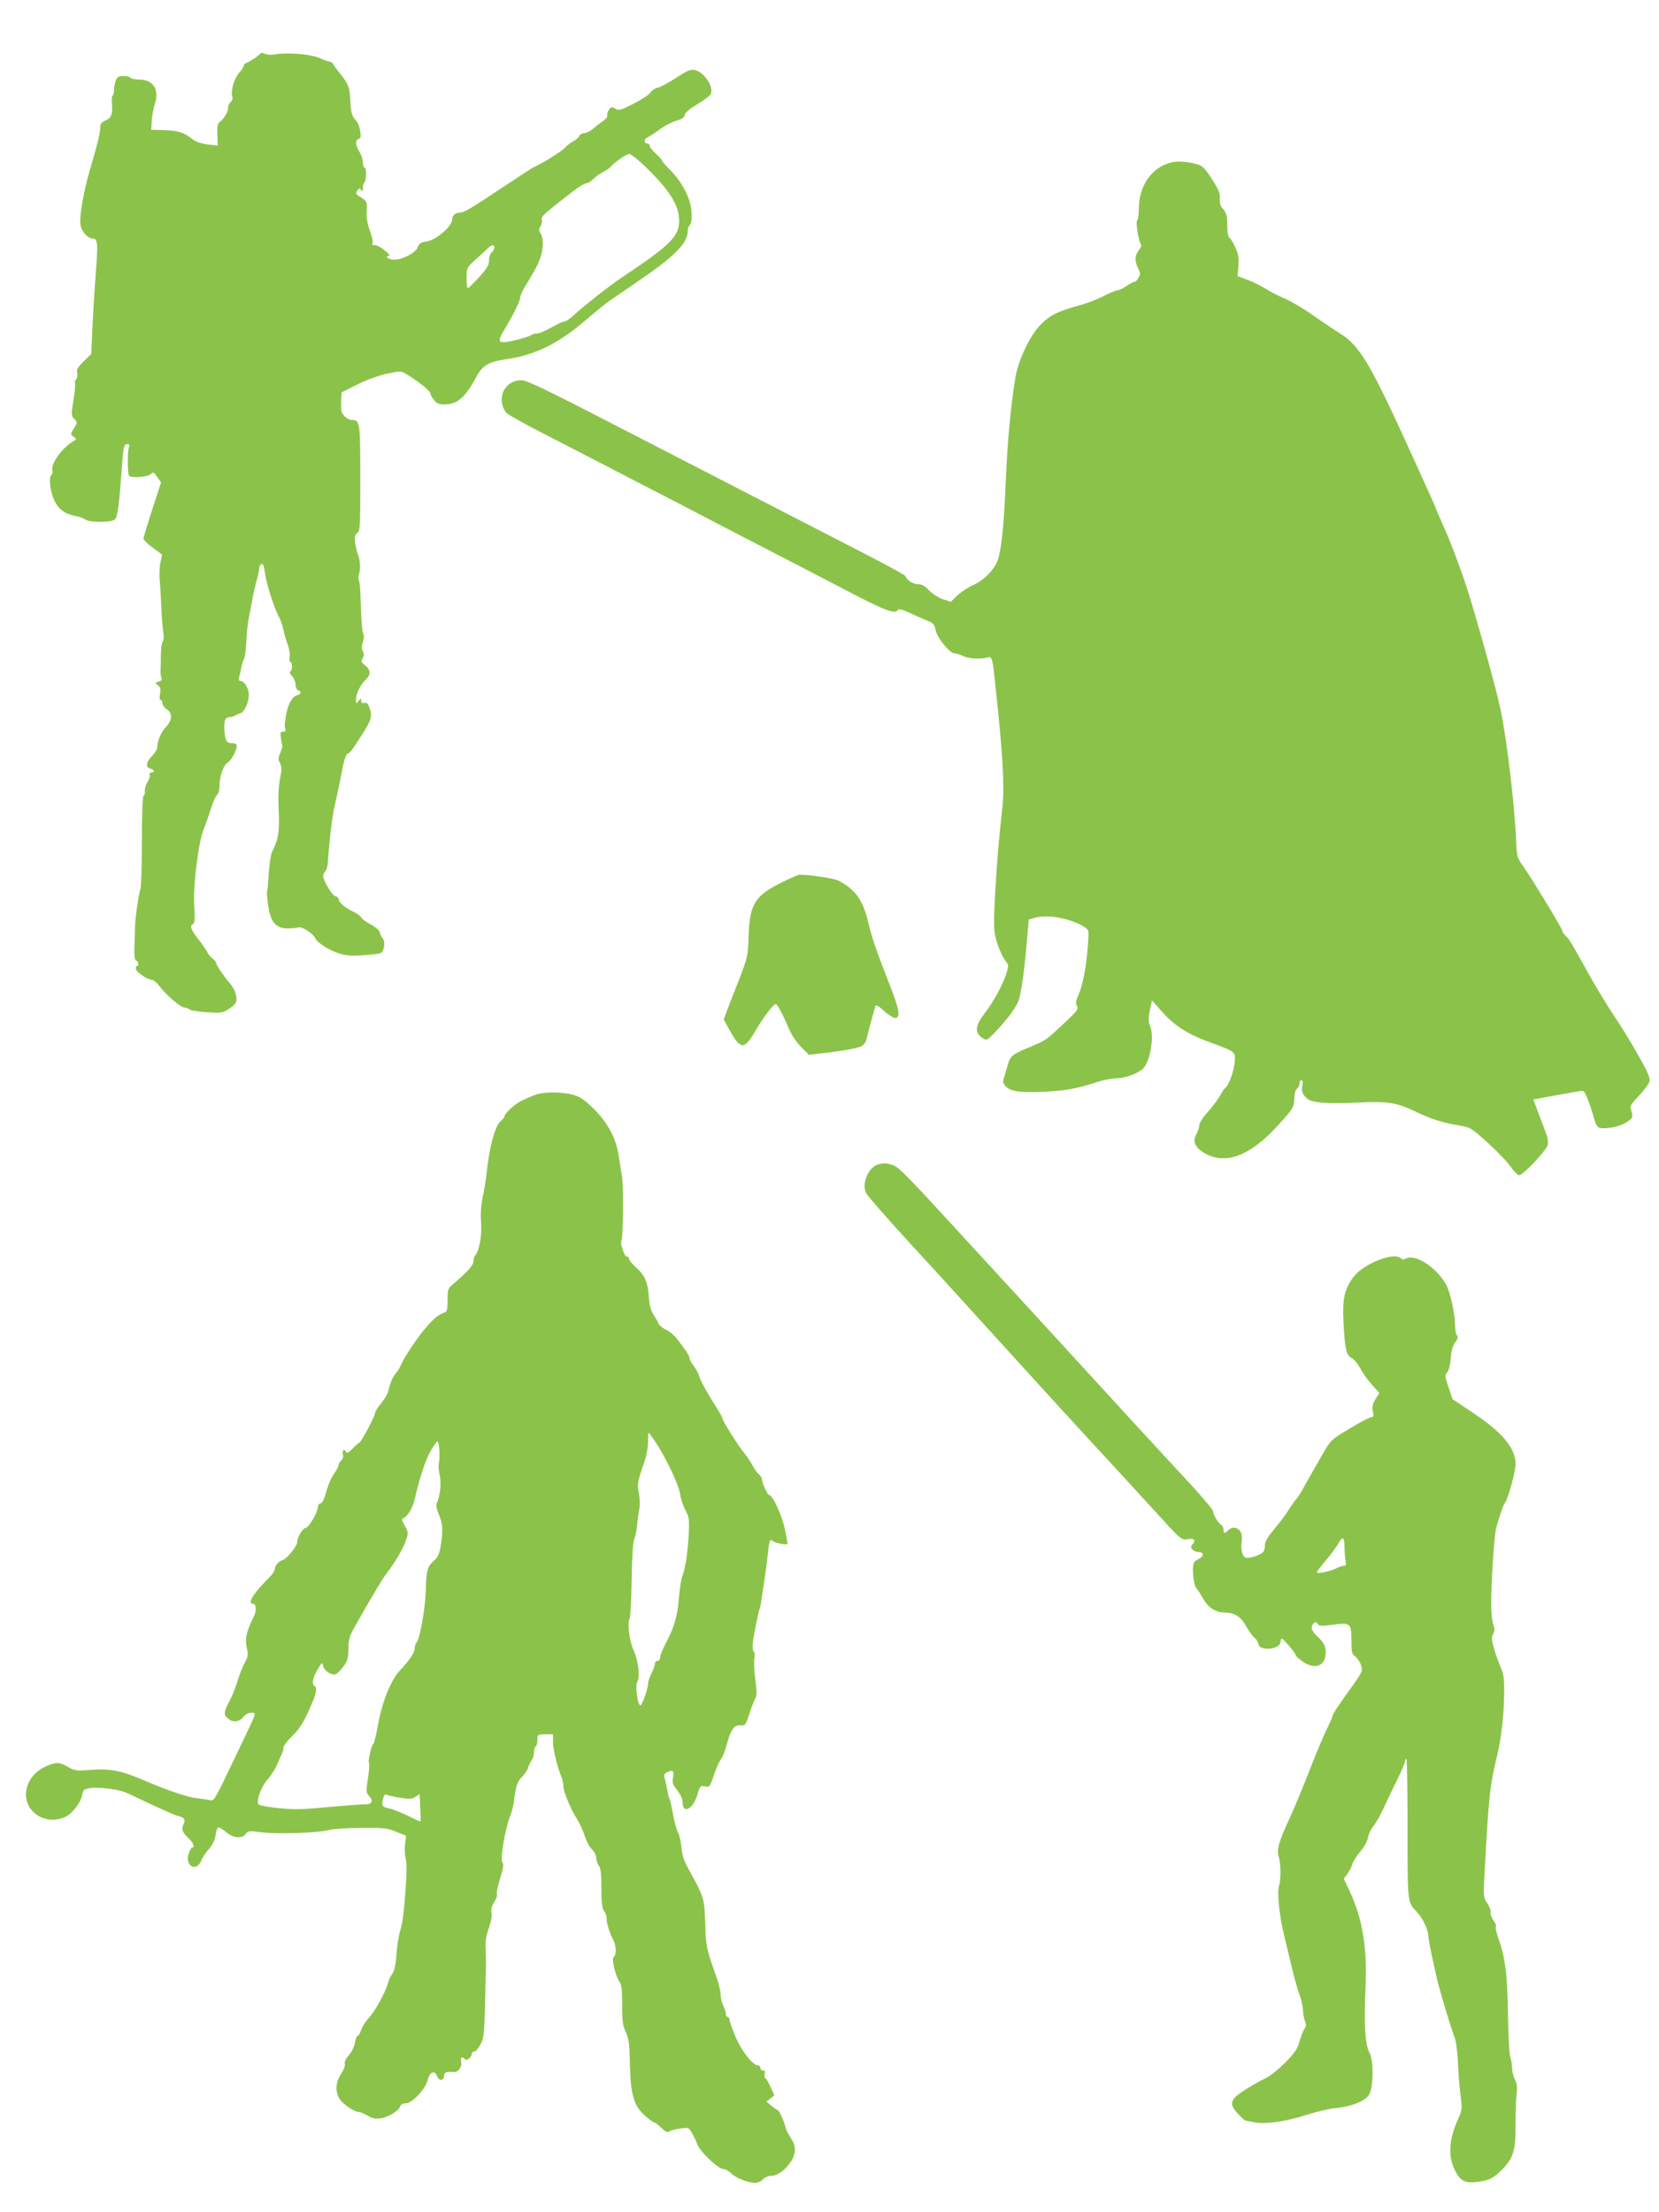
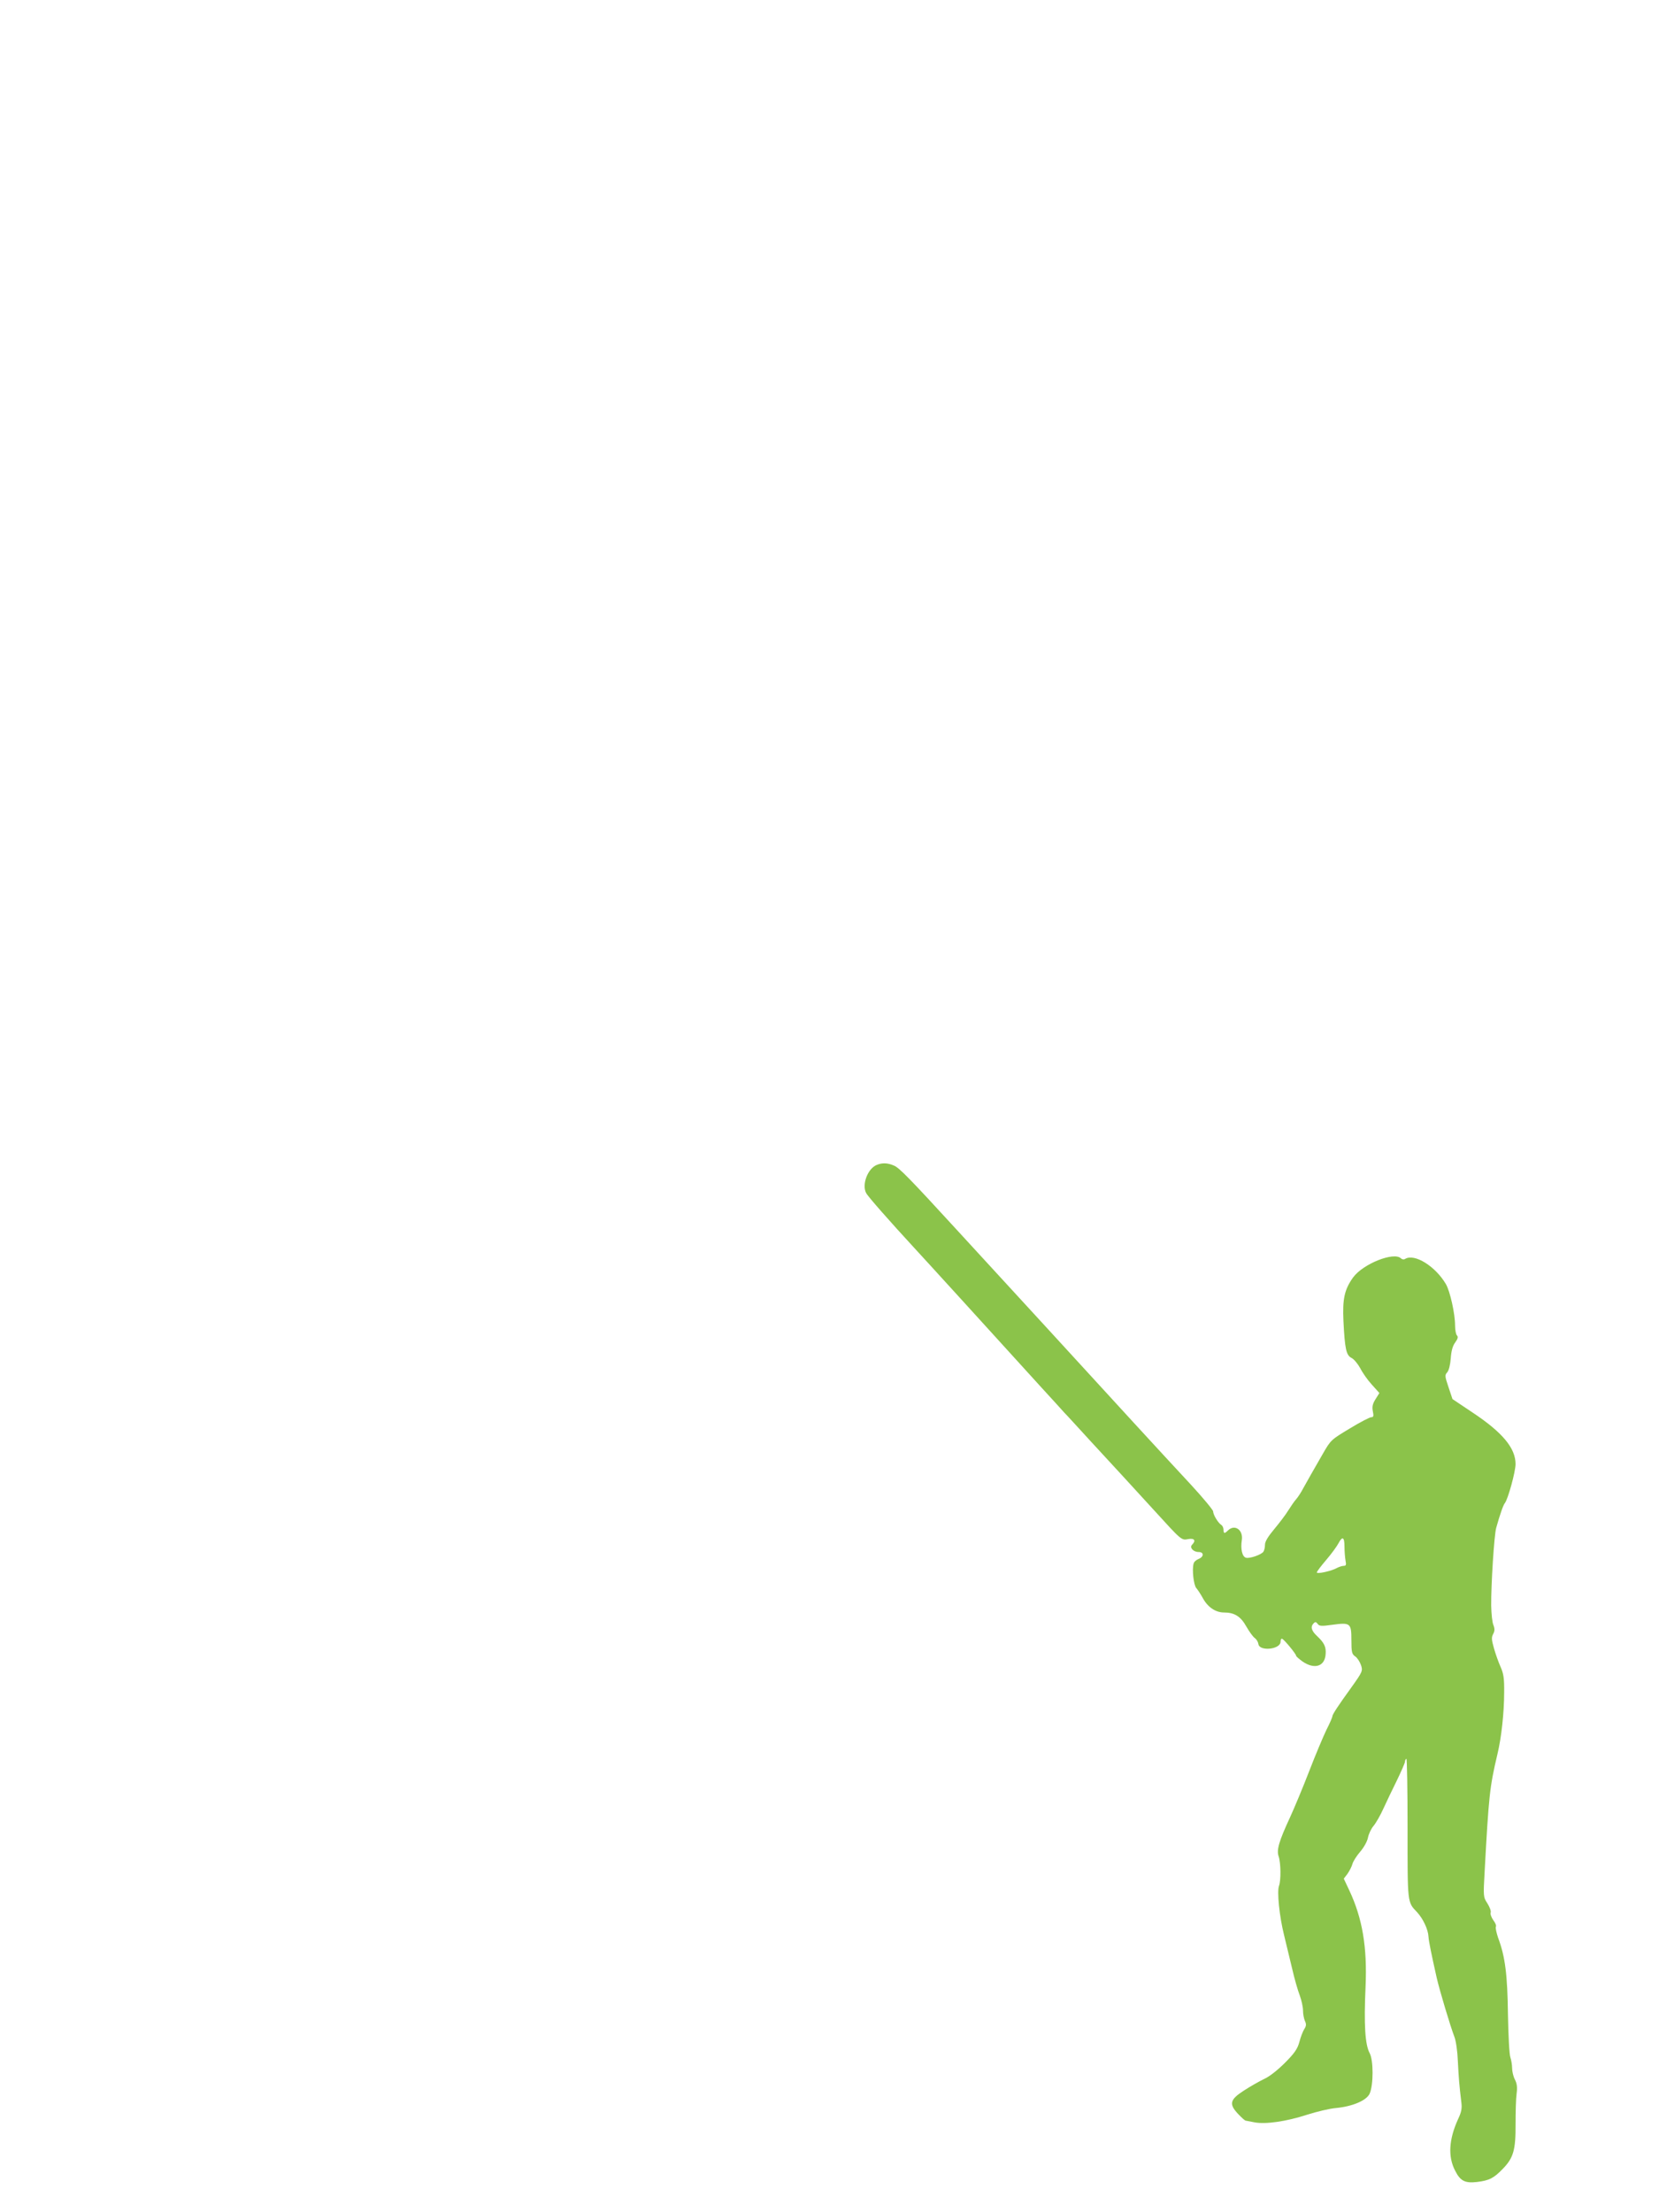
<svg xmlns="http://www.w3.org/2000/svg" version="1.0" width="960pt" height="1280pt" viewBox="0 0 960 1280" preserveAspectRatio="xMidYMid meet">
  <g transform="translate(0,1280) scale(0.1,-0.1)" fill="#8bc34a" stroke="none">
-     <path d="M1508 12492 c-4 -9 -58 -47 -80 -55 -10 -3 -18 -12 -18 -18 0 -6 -13 -26 -29 -44 -28 -33 -48 -106 -36 -137 3 -8 -1 -21 -10 -28 -8 -7 -15 -22 -15 -34 0 -23 -24 -64 -50 -83 -11 -8 -14 -27 -12 -74 l2 -62 -57 7 c-34 4 -68 15 -83 26 -56 44 -85 54 -165 57 l-80 2 3 53 c2 29 11 74 19 101 26 81 -12 137 -94 137 -23 0 -45 5 -48 10 -3 6 -22 10 -41 10 -28 0 -36 -5 -44 -26 -6 -14 -10 -38 -10 -54 0 -16 -4 -31 -9 -34 -4 -3 -6 -28 -3 -56 5 -54 -6 -76 -45 -91 -16 -6 -23 -17 -23 -36 0 -32 -16 -97 -58 -240 -39 -131 -64 -277 -56 -326 7 -37 42 -77 69 -77 30 0 33 -25 20 -190 -7 -91 -16 -235 -20 -322 l-7 -156 -44 -43 c-34 -34 -42 -48 -38 -66 4 -13 1 -30 -6 -38 -6 -8 -9 -18 -6 -23 3 -5 -1 -49 -9 -98 -14 -85 -13 -90 5 -108 19 -20 19 -20 -2 -54 -21 -34 -21 -35 -2 -49 18 -14 18 -15 1 -24 -66 -38 -134 -131 -124 -170 3 -11 1 -22 -4 -25 -19 -11 -9 -100 16 -151 27 -53 60 -77 127 -90 18 -3 42 -12 53 -20 25 -17 145 -17 168 0 17 12 25 71 43 312 7 107 12 125 30 125 13 0 15 -5 9 -22 -8 -24 -7 -146 1 -160 9 -15 106 -9 125 8 15 14 19 13 39 -16 l22 -31 -51 -157 c-28 -86 -51 -162 -51 -169 0 -7 24 -30 54 -52 l54 -40 -10 -46 c-5 -25 -7 -76 -3 -113 3 -37 7 -107 9 -157 2 -49 7 -109 11 -133 4 -26 3 -47 -4 -55 -5 -7 -10 -42 -10 -78 0 -35 -1 -75 -2 -89 -1 -14 1 -32 5 -41 5 -12 1 -18 -16 -23 -22 -6 -22 -7 -4 -21 14 -11 17 -21 12 -49 -4 -23 -3 -36 4 -36 5 0 10 -8 10 -19 0 -10 11 -26 25 -35 34 -22 33 -62 -4 -101 -29 -31 -51 -81 -51 -119 0 -12 -14 -34 -30 -50 -35 -34 -39 -66 -10 -73 23 -6 27 -23 5 -23 -8 0 -12 -6 -9 -14 3 -8 -3 -27 -13 -42 -10 -15 -16 -38 -15 -50 2 -12 -1 -25 -7 -28 -6 -4 -10 -102 -10 -266 0 -143 -4 -268 -9 -277 -9 -18 -31 -175 -31 -223 0 -14 -1 -61 -3 -104 -2 -56 1 -81 10 -84 14 -4 17 -32 3 -32 -5 0 -7 -8 -4 -19 5 -18 69 -61 94 -61 8 -1 23 -13 34 -27 47 -61 130 -133 154 -133 9 0 22 -5 28 -11 5 -5 50 -13 100 -16 86 -5 91 -5 131 22 43 28 48 42 33 93 -3 13 -18 38 -33 55 -35 41 -78 105 -78 117 0 5 -8 15 -18 22 -11 7 -25 24 -32 38 -7 14 -27 43 -44 65 -50 63 -60 87 -41 97 13 8 14 25 9 107 -8 113 25 376 56 446 9 23 27 73 39 112 12 39 29 77 37 84 8 6 14 27 14 46 0 60 21 123 47 140 23 15 53 71 53 99 0 9 -11 14 -29 14 -32 0 -40 17 -43 91 -1 41 7 59 28 59 8 0 22 4 32 9 9 5 25 12 35 15 22 7 47 64 47 106 0 36 -26 80 -47 80 -11 0 -14 6 -9 23 4 12 9 38 13 57 3 19 10 40 15 47 5 7 11 49 13 95 2 46 8 106 13 133 6 28 15 79 22 115 6 36 18 87 26 114 8 26 14 57 14 67 0 22 18 35 25 17 2 -7 6 -26 8 -43 12 -76 54 -207 88 -268 5 -10 14 -37 19 -60 4 -23 16 -62 25 -87 9 -25 14 -57 11 -72 -3 -16 -1 -28 4 -28 13 0 13 -47 0 -55 -6 -4 -2 -15 10 -27 11 -12 20 -34 20 -49 0 -15 7 -29 15 -33 22 -8 18 -23 -7 -29 -29 -8 -54 -57 -64 -122 -4 -27 -7 -52 -7 -55 1 -3 3 -12 5 -20 2 -9 -4 -14 -14 -14 -15 2 -17 -4 -12 -40 4 -22 7 -43 8 -46 0 -3 -5 -20 -13 -38 -11 -27 -12 -37 -1 -57 11 -20 11 -37 0 -94 -9 -47 -11 -109 -7 -186 5 -118 -2 -163 -39 -235 -7 -14 -15 -70 -19 -124 -3 -54 -7 -102 -10 -106 -2 -3 1 -39 7 -80 14 -95 42 -129 108 -132 25 0 54 2 66 6 22 7 88 -36 99 -64 9 -23 79 -68 136 -86 39 -13 71 -16 137 -11 48 3 94 8 103 12 22 8 31 65 14 85 -7 8 -15 24 -17 35 -2 11 -23 30 -51 45 -27 14 -53 33 -58 43 -5 9 -26 24 -47 33 -44 21 -82 53 -82 70 0 7 -9 16 -20 19 -20 6 -70 91 -70 118 0 7 5 18 12 25 7 7 13 28 15 47 7 119 25 270 39 330 25 111 32 145 47 225 8 41 20 76 26 78 16 5 25 16 80 102 60 93 66 113 51 160 -10 29 -17 36 -31 33 -13 -4 -19 0 -19 13 0 17 -1 16 -15 -2 -14 -18 -14 -18 -15 9 0 34 25 84 56 114 31 29 30 57 -3 83 -23 18 -25 24 -15 41 9 14 10 25 2 40 -8 14 -8 29 0 54 6 19 8 40 3 47 -8 13 -13 84 -17 223 -1 39 -5 77 -9 86 -4 8 -4 26 1 40 10 26 6 81 -8 114 -5 11 -11 40 -15 64 -4 35 -2 46 12 56 17 12 18 36 18 317 0 326 -2 338 -49 338 -13 0 -32 10 -43 23 -18 18 -21 33 -19 80 l3 57 92 46 c55 27 124 52 171 62 77 16 81 16 112 -3 59 -34 138 -97 138 -110 0 -7 9 -24 21 -39 16 -21 29 -26 62 -26 73 0 121 42 184 160 34 65 71 87 170 101 165 23 304 91 453 219 58 50 128 107 155 125 28 19 105 72 171 117 199 136 274 213 274 281 0 14 4 28 9 31 15 10 18 66 7 119 -14 67 -63 150 -121 207 -25 24 -45 48 -45 52 0 5 -16 22 -35 39 -19 17 -35 37 -35 45 0 8 -7 14 -15 14 -19 0 -19 26 0 34 8 3 39 23 68 44 28 22 73 45 99 53 34 9 48 19 50 33 2 13 28 36 72 62 38 23 73 49 78 58 22 40 -36 129 -92 141 -24 5 -43 -3 -107 -45 -43 -28 -91 -54 -106 -57 -16 -3 -35 -16 -43 -28 -8 -13 -52 -42 -98 -65 -75 -38 -85 -41 -105 -29 -20 12 -24 12 -37 -6 -8 -11 -12 -25 -10 -32 3 -7 -6 -21 -20 -30 -14 -10 -41 -30 -59 -45 -18 -16 -42 -28 -53 -28 -12 0 -26 -8 -31 -18 -5 -10 -22 -24 -38 -32 -15 -8 -36 -25 -46 -37 -14 -17 -141 -96 -182 -112 -5 -2 -75 -48 -155 -101 -205 -136 -244 -160 -266 -160 -30 0 -47 -16 -48 -43 -2 -38 -95 -117 -147 -124 -34 -5 -44 -11 -52 -34 -14 -35 -101 -78 -147 -71 -29 4 -43 22 -18 22 7 0 -5 15 -27 32 -21 18 -47 31 -57 30 -12 -2 -16 1 -12 12 3 8 -4 41 -16 73 -15 40 -20 74 -18 112 3 53 1 56 -29 76 -36 22 -37 24 -23 45 9 13 11 13 20 0 8 -12 10 -9 10 12 0 15 4 29 8 32 12 7 14 86 2 86 -6 0 -10 13 -10 30 0 16 -9 44 -20 62 -24 40 -26 66 -4 75 12 4 14 14 8 46 -3 23 -13 47 -20 55 -27 26 -34 51 -37 124 -3 76 -11 94 -73 170 -12 15 -24 32 -26 38 -1 5 -13 12 -24 14 -12 3 -30 9 -40 14 -52 28 -193 41 -275 27 -21 -4 -46 -2 -57 4 -11 6 -22 8 -24 3z m2229 -659 c139 -135 193 -222 193 -311 0 -90 -53 -142 -331 -327 -68 -45 -228 -171 -286 -225 -18 -17 -39 -30 -46 -30 -8 0 -34 -11 -58 -25 -58 -32 -87 -45 -105 -45 -8 0 -22 -4 -32 -10 -26 -14 -127 -40 -156 -40 -34 0 -33 14 7 80 48 80 87 159 87 178 0 9 11 35 24 57 62 102 73 123 89 164 22 53 24 120 6 149 -11 18 -12 26 -1 43 7 11 10 28 7 38 -5 18 7 29 179 163 34 26 69 47 79 48 10 0 28 11 40 24 12 13 38 31 57 41 19 10 40 24 45 31 18 23 89 73 106 73 9 1 53 -34 96 -76z m-877 -467 c0 -8 -7 -19 -15 -26 -8 -7 -15 -28 -15 -46 0 -28 -11 -46 -57 -97 -31 -34 -61 -63 -65 -65 -4 -2 -8 24 -8 57 0 59 2 63 41 99 23 20 55 51 73 67 31 31 46 34 46 11z" />
-     <path d="M6785 11862 c-118 -26 -195 -133 -195 -271 0 -31 -5 -62 -10 -67 -10 -10 10 -128 24 -141 3 -3 -4 -17 -14 -31 -24 -30 -25 -63 -4 -104 13 -26 14 -35 3 -54 -7 -13 -17 -24 -23 -24 -6 0 -28 -11 -48 -25 -20 -14 -44 -25 -53 -25 -8 0 -46 -16 -83 -35 -37 -19 -101 -43 -143 -54 -112 -30 -164 -55 -214 -106 -65 -64 -135 -212 -151 -319 -26 -165 -44 -357 -54 -587 -10 -240 -21 -358 -40 -439 -15 -64 -76 -132 -148 -165 -31 -14 -74 -42 -94 -62 l-36 -35 -46 15 c-26 9 -61 32 -80 51 -24 26 -42 36 -65 36 -28 0 -63 23 -72 47 -2 6 -94 56 -204 113 -210 108 -435 224 -670 345 -77 40 -225 116 -330 170 -104 54 -253 130 -330 170 -534 276 -655 335 -687 335 -45 0 -78 -19 -101 -57 -23 -41 -16 -102 16 -134 12 -11 101 -61 197 -110 96 -50 256 -132 355 -183 99 -52 252 -131 340 -176 88 -45 201 -104 250 -130 50 -26 171 -89 270 -140 99 -51 234 -121 300 -155 66 -34 204 -106 306 -159 174 -90 229 -110 244 -86 6 10 25 5 108 -34 29 -13 64 -28 78 -34 20 -8 28 -20 33 -48 9 -44 81 -134 108 -134 10 0 32 -7 47 -14 31 -17 103 -22 142 -11 32 8 31 12 54 -210 38 -355 48 -536 36 -650 -24 -223 -30 -294 -42 -496 -9 -165 -9 -217 1 -260 13 -56 43 -123 66 -149 11 -13 10 -25 -6 -73 -20 -60 -75 -159 -120 -217 -58 -75 -62 -115 -15 -146 24 -16 26 -15 68 28 63 66 112 128 135 174 20 39 40 181 58 401 l7 83 41 11 c73 20 207 -7 283 -56 25 -17 25 -18 18 -108 -9 -121 -29 -226 -54 -283 -16 -36 -18 -49 -9 -64 11 -17 2 -29 -76 -102 -107 -100 -101 -96 -201 -138 -99 -41 -109 -50 -124 -103 -7 -23 -16 -55 -21 -71 -8 -23 -6 -34 6 -48 30 -33 81 -41 218 -35 126 5 195 17 320 58 33 10 80 19 105 20 47 0 109 21 149 50 44 32 74 187 48 250 -11 28 -12 45 -2 93 l12 58 62 -70 c70 -78 143 -125 276 -174 147 -54 144 -52 141 -111 -3 -50 -35 -140 -55 -152 -6 -4 -19 -23 -29 -43 -11 -20 -42 -62 -70 -94 -29 -31 -51 -66 -51 -78 0 -12 -7 -34 -16 -50 -23 -39 -12 -75 35 -105 121 -80 268 -30 431 148 93 101 100 113 100 165 0 23 6 45 15 52 8 7 15 21 15 31 0 11 5 19 11 19 7 0 9 -12 5 -34 -5 -27 -2 -40 16 -61 20 -22 35 -28 96 -35 39 -4 131 -4 204 0 169 10 229 1 331 -48 98 -47 157 -66 255 -83 71 -12 74 -14 170 -100 53 -48 113 -110 132 -138 19 -27 42 -50 51 -51 22 0 157 143 165 175 3 13 1 37 -4 52 -6 16 -26 69 -45 120 l-34 91 116 22 c64 11 130 23 147 26 30 5 32 3 52 -48 12 -29 26 -73 33 -98 19 -69 25 -73 90 -66 59 6 123 36 133 62 3 8 1 26 -5 40 -9 24 -4 32 45 84 30 32 58 69 61 83 5 19 -9 53 -66 153 -40 71 -100 170 -134 219 -34 50 -96 151 -138 225 -119 214 -126 226 -147 245 -11 10 -20 23 -20 30 0 13 -182 312 -232 382 -28 38 -31 50 -35 140 -9 213 -53 581 -90 758 -23 111 -111 429 -184 670 -37 119 -109 312 -156 413 -18 41 -33 75 -33 77 0 3 -11 28 -24 57 -13 29 -59 130 -101 223 -252 555 -312 659 -425 732 -36 22 -110 72 -165 111 -55 38 -127 81 -160 94 -33 14 -81 39 -108 55 -26 17 -74 41 -106 53 l-59 22 4 59 c4 45 0 70 -17 106 -12 27 -26 51 -32 55 -11 7 -15 29 -16 99 -1 32 -7 52 -23 69 -16 17 -21 34 -19 61 2 31 -7 52 -46 113 -39 61 -55 77 -83 85 -52 15 -111 20 -145 13z" />
-     <path d="M4527 7696 c-159 -78 -189 -127 -195 -311 -4 -117 -5 -123 -56 -255 -30 -74 -61 -156 -71 -182 l-17 -47 35 -64 c64 -113 84 -113 151 3 44 75 101 150 115 150 9 0 40 -57 72 -133 18 -44 45 -84 74 -114 l46 -46 62 7 c114 12 222 31 243 43 12 7 24 23 27 35 7 33 47 180 52 197 4 9 19 1 50 -28 24 -22 54 -41 65 -41 33 0 25 49 -36 203 -75 192 -98 259 -119 347 -31 132 -75 194 -174 245 -26 13 -165 34 -226 34 -5 0 -50 -19 -98 -43z" />
-     <path d="M3100 6466 c-77 -29 -108 -46 -143 -78 -20 -19 -37 -39 -37 -45 0 -7 -10 -20 -23 -30 -32 -26 -67 -154 -82 -308 -4 -33 -13 -93 -22 -132 -10 -49 -13 -98 -9 -150 5 -76 -11 -161 -35 -188 -5 -5 -9 -19 -9 -31 0 -23 -31 -59 -108 -125 -41 -35 -42 -37 -42 -101 0 -53 -3 -67 -17 -72 -36 -13 -61 -33 -102 -80 -56 -64 -131 -177 -152 -226 -6 -14 -18 -34 -28 -45 -18 -21 -35 -60 -45 -106 -3 -15 -22 -46 -41 -69 -19 -23 -35 -48 -35 -56 0 -18 -79 -168 -92 -172 -5 -2 -23 -18 -39 -35 -20 -21 -33 -28 -36 -19 -9 22 -25 13 -19 -12 4 -15 0 -28 -9 -36 -8 -7 -15 -18 -15 -25 0 -7 -10 -27 -23 -46 -24 -35 -36 -64 -57 -136 -7 -24 -19 -43 -27 -43 -7 0 -13 -7 -13 -17 0 -30 -53 -123 -71 -123 -16 0 -49 -54 -49 -82 0 -23 -59 -96 -83 -104 -25 -8 -46 -32 -47 -54 0 -8 -13 -28 -30 -45 -96 -96 -132 -155 -95 -155 17 0 20 -39 6 -68 -47 -96 -55 -133 -42 -191 8 -36 6 -48 -15 -86 -13 -25 -31 -71 -40 -103 -9 -31 -29 -82 -45 -112 -34 -64 -36 -81 -11 -103 27 -25 67 -21 90 8 12 15 30 25 46 25 31 0 32 5 -47 -160 -169 -355 -167 -352 -191 -346 -12 3 -49 8 -81 12 -51 6 -172 47 -290 98 -141 61 -207 75 -325 65 -78 -6 -88 -4 -126 17 -49 29 -69 30 -126 5 -138 -60 -160 -227 -38 -292 43 -23 101 -24 147 -2 42 20 90 82 99 128 5 30 10 34 49 39 42 7 154 -6 197 -23 13 -5 79 -36 148 -69 69 -32 136 -62 150 -66 47 -11 55 -22 42 -51 -14 -30 -7 -48 32 -84 25 -23 35 -51 18 -51 -4 0 -13 -14 -19 -31 -27 -71 41 -116 71 -46 7 19 28 50 46 70 20 24 34 51 37 77 3 22 10 43 15 46 5 3 24 -8 44 -25 42 -37 95 -42 116 -12 13 18 20 19 93 9 91 -11 318 -4 385 13 25 7 110 12 190 13 131 1 151 -1 203 -23 l57 -23 -6 -47 c-3 -26 -2 -63 3 -82 6 -20 7 -80 2 -149 -13 -181 -17 -211 -33 -270 -9 -30 -19 -93 -22 -140 -4 -59 -12 -93 -25 -111 -10 -15 -21 -40 -25 -55 -11 -47 -76 -165 -111 -201 -17 -18 -37 -49 -43 -68 -6 -19 -16 -35 -21 -35 -5 0 -12 -18 -15 -40 -4 -22 -19 -53 -35 -71 -18 -21 -27 -39 -24 -50 4 -10 -6 -36 -22 -60 -32 -48 -34 -103 -7 -145 20 -30 85 -74 110 -74 9 0 32 -10 51 -21 26 -16 44 -20 74 -16 45 6 106 43 115 70 3 10 15 17 32 17 36 0 114 82 127 135 12 48 40 59 55 21 11 -29 40 -26 40 5 0 19 14 24 57 20 22 -2 45 27 42 52 -4 32 1 40 16 27 12 -10 18 -10 30 0 8 7 15 19 15 26 0 8 7 14 15 14 8 0 24 19 36 42 22 43 23 57 31 463 0 22 -1 65 -2 95 -2 37 4 74 19 115 13 37 19 71 15 88 -4 18 1 38 16 62 12 19 19 39 15 45 -3 5 5 47 19 92 18 56 22 84 15 89 -18 11 12 193 44 274 9 22 18 58 21 81 10 86 19 116 46 142 15 15 31 39 35 52 4 14 14 34 21 45 8 11 14 32 14 47 0 15 5 30 10 33 6 3 10 21 10 38 0 31 1 32 45 32 l45 0 0 -46 c0 -41 25 -145 51 -207 5 -13 9 -34 9 -48 0 -31 44 -136 79 -189 14 -22 34 -65 44 -96 9 -30 28 -66 42 -79 14 -13 25 -35 25 -49 0 -14 7 -35 15 -45 11 -15 15 -49 15 -131 0 -82 4 -116 15 -131 8 -10 15 -30 15 -43 0 -30 17 -85 41 -131 16 -33 16 -84 -1 -95 -12 -7 11 -107 32 -137 15 -22 18 -46 18 -140 0 -94 4 -121 22 -158 17 -38 21 -67 23 -185 4 -176 23 -241 88 -297 23 -21 46 -38 52 -38 5 0 24 -14 42 -32 24 -23 36 -28 45 -21 7 6 36 14 63 17 49 7 51 6 69 -26 11 -18 25 -48 32 -67 16 -42 120 -141 149 -141 12 0 32 -11 45 -24 25 -27 98 -56 140 -56 15 0 35 9 45 20 10 11 29 20 42 20 38 0 78 26 112 72 39 53 41 99 5 151 -14 21 -27 48 -29 60 -6 29 -36 97 -44 97 -3 0 -19 11 -36 25 l-30 25 23 18 23 18 -21 46 c-11 26 -25 50 -31 53 -5 4 -7 15 -4 26 4 13 2 19 -9 19 -9 0 -16 7 -16 15 0 8 -7 15 -15 15 -30 0 -99 90 -132 173 -18 45 -33 88 -33 95 0 6 -4 12 -10 12 -5 0 -10 8 -10 19 0 10 -7 32 -15 47 -8 16 -15 45 -15 65 0 20 -14 74 -31 120 -46 126 -55 166 -57 259 -6 184 -2 171 -106 361 -19 35 -30 73 -33 113 -3 34 -12 71 -20 84 -8 13 -20 59 -28 103 -8 44 -17 84 -20 89 -4 6 -10 31 -15 58 -4 26 -11 56 -15 68 -5 15 0 23 18 31 32 15 39 7 31 -34 -5 -27 -1 -39 25 -72 19 -24 31 -50 31 -69 0 -71 61 -40 85 43 15 51 18 54 44 49 27 -6 29 -3 51 62 12 38 31 80 41 94 11 14 26 51 34 84 23 88 43 116 79 113 28 -2 31 1 51 63 11 36 27 76 34 89 11 20 11 40 2 111 -7 48 -9 103 -6 123 4 20 3 37 -3 41 -6 3 -8 25 -6 49 5 43 32 180 42 207 3 8 6 24 7 35 2 11 9 65 18 120 8 55 18 130 22 168 6 66 12 76 30 58 6 -4 27 -11 48 -14 32 -5 37 -3 33 11 -2 9 -7 35 -11 57 -12 79 -72 215 -95 215 -9 0 -45 80 -41 94 1 4 -7 15 -17 25 -11 9 -27 32 -37 51 -10 19 -32 53 -50 75 -38 47 -125 185 -125 199 0 5 -18 38 -41 73 -54 86 -85 143 -94 173 -4 14 -18 39 -31 57 -13 17 -24 38 -24 45 0 14 -23 48 -76 116 -15 18 -42 40 -61 49 -19 9 -37 23 -41 32 -3 9 -16 32 -29 52 -17 26 -25 55 -28 100 -5 87 -22 128 -72 173 -24 21 -43 45 -43 52 0 8 -6 14 -14 14 -13 0 -39 77 -30 91 10 17 13 307 4 368 -6 36 -16 95 -21 131 -16 97 -63 184 -141 262 -53 53 -79 71 -120 83 -63 18 -170 19 -218 1z m692 -2008 c59 -87 136 -249 143 -301 4 -27 17 -69 31 -94 22 -42 24 -54 19 -147 -6 -106 -20 -194 -37 -236 -6 -14 -14 -68 -19 -121 -8 -109 -28 -177 -76 -266 -18 -34 -33 -71 -33 -83 0 -11 -7 -20 -15 -20 -8 0 -15 -7 -15 -15 0 -9 -9 -35 -20 -57 -11 -23 -20 -49 -20 -57 1 -30 -35 -131 -45 -128 -17 6 -30 116 -17 138 17 26 5 123 -21 179 -25 53 -38 157 -24 184 5 11 11 112 12 225 2 133 8 217 15 236 7 17 14 50 16 75 2 25 7 66 12 91 6 29 5 66 -1 97 -11 53 -7 74 34 190 10 30 19 78 19 108 0 30 2 54 3 54 2 0 20 -24 39 -52z m-1250 -45 c2 -27 1 -61 -2 -78 -4 -16 -1 -50 5 -74 10 -43 2 -116 -19 -162 -4 -9 2 -36 14 -63 22 -53 25 -92 10 -180 -7 -46 -16 -66 -39 -86 -38 -35 -44 -56 -47 -170 -2 -100 -35 -285 -53 -303 -6 -6 -11 -20 -11 -32 0 -26 -28 -69 -84 -128 -56 -60 -107 -188 -131 -329 -10 -54 -21 -98 -24 -98 -10 0 -33 -99 -26 -111 4 -5 1 -45 -6 -89 -11 -71 -11 -82 4 -98 30 -32 22 -52 -20 -52 -21 0 -118 -7 -216 -16 -143 -14 -199 -15 -284 -6 -58 6 -110 15 -116 21 -17 17 13 102 52 146 20 22 44 60 55 85 10 25 22 53 27 62 5 10 9 26 9 36 0 10 23 40 51 67 48 47 71 86 118 199 23 53 26 82 11 91 -17 11 -11 47 17 94 26 44 27 45 33 21 7 -28 49 -56 72 -47 9 3 29 22 44 43 25 32 29 47 30 103 1 58 6 75 41 136 109 192 158 273 182 304 46 58 96 145 111 190 13 40 13 46 -7 82 -21 38 -21 39 -2 49 22 13 49 61 60 110 25 112 61 222 90 273 18 31 36 57 40 57 4 0 9 -21 11 -47z m-225 -2015 c53 -9 66 -8 87 5 l24 16 4 -77 c2 -42 2 -79 1 -81 -1 -1 -34 13 -73 33 -39 19 -87 38 -106 42 -42 8 -46 13 -38 54 5 23 11 30 23 25 9 -4 44 -12 78 -17z" />
    <path d="M5074 6060 c-53 -21 -88 -114 -62 -163 10 -20 138 -165 279 -318 23 -24 482 -528 737 -809 68 -74 127 -139 132 -145 6 -5 74 -80 152 -165 78 -85 163 -177 189 -205 25 -27 103 -113 174 -190 164 -180 161 -178 202 -170 35 6 45 -9 21 -33 -16 -16 7 -42 38 -42 32 0 31 -28 0 -40 -13 -5 -27 -17 -29 -27 -10 -33 0 -123 15 -141 8 -9 26 -36 39 -60 28 -51 73 -82 122 -82 60 0 96 -22 129 -81 17 -30 39 -60 49 -67 10 -7 19 -22 21 -35 6 -43 128 -31 128 14 0 11 4 19 9 17 12 -4 81 -88 81 -98 0 -4 17 -19 38 -34 69 -47 129 -28 133 44 3 41 -8 65 -50 104 -33 31 -39 54 -19 74 9 9 14 8 23 -4 9 -13 22 -14 85 -5 104 14 110 10 110 -89 0 -70 3 -81 22 -94 12 -8 26 -30 33 -49 12 -35 10 -39 -57 -133 -71 -98 -108 -154 -108 -164 0 -6 -15 -41 -34 -78 -18 -37 -64 -146 -101 -242 -37 -96 -87 -215 -110 -265 -64 -138 -79 -189 -66 -226 13 -39 14 -139 2 -171 -12 -33 2 -174 29 -283 12 -49 33 -137 47 -195 13 -57 33 -127 44 -155 10 -27 19 -67 19 -87 0 -20 5 -48 11 -61 9 -19 8 -30 -4 -48 -8 -13 -21 -46 -28 -74 -11 -40 -28 -65 -84 -121 -41 -41 -90 -80 -120 -93 -27 -13 -80 -43 -117 -67 -82 -53 -88 -78 -32 -137 19 -20 38 -37 42 -37 4 -1 27 -5 52 -10 64 -12 183 5 303 44 56 18 132 36 168 39 96 9 178 44 195 84 22 51 22 191 0 233 -27 49 -34 166 -24 385 10 229 -18 395 -94 557 l-32 68 22 29 c11 16 24 41 28 56 4 15 24 47 45 71 22 26 41 60 45 82 4 20 18 51 32 67 14 17 40 62 57 100 18 39 53 113 79 165 25 52 46 100 46 106 0 7 3 15 8 18 4 2 7 -179 7 -402 0 -440 -2 -426 56 -487 33 -36 63 -98 65 -140 2 -29 17 -102 48 -240 18 -77 78 -277 102 -340 9 -22 18 -85 20 -140 5 -97 8 -138 20 -237 5 -37 1 -58 -19 -100 -53 -117 -59 -216 -17 -297 30 -60 57 -74 127 -66 72 9 97 22 150 77 61 63 74 109 73 258 0 69 2 148 6 176 5 37 2 59 -10 82 -9 17 -16 47 -16 66 0 19 -5 47 -10 62 -6 15 -12 127 -14 248 -3 231 -16 335 -57 444 -10 30 -16 58 -13 64 4 5 -3 23 -15 38 -11 16 -18 35 -15 44 3 8 -5 31 -19 53 -24 37 -24 40 -16 183 24 439 29 490 74 680 23 95 39 241 39 356 1 82 -3 110 -21 150 -12 27 -29 75 -38 107 -14 49 -15 63 -5 82 10 18 10 31 2 52 -7 15 -12 66 -13 113 -1 120 17 408 29 450 23 82 41 132 50 143 18 22 62 182 62 226 0 92 -75 183 -250 299 l-115 77 -23 69 c-21 62 -22 70 -8 85 10 11 18 43 21 81 3 44 11 73 26 93 15 21 18 32 10 40 -6 6 -11 32 -11 58 0 68 -29 198 -53 239 -61 104 -182 179 -236 146 -7 -5 -18 -3 -24 3 -40 40 -219 -31 -277 -110 -50 -70 -62 -124 -56 -252 8 -162 16 -199 47 -214 14 -7 36 -34 50 -59 13 -26 43 -69 67 -95 l44 -49 -22 -35 c-17 -27 -21 -44 -16 -70 6 -28 4 -35 -9 -35 -9 0 -65 -29 -124 -65 -108 -65 -110 -66 -157 -148 -64 -112 -83 -144 -112 -197 -13 -25 -32 -54 -42 -65 -10 -11 -30 -40 -45 -64 -15 -25 -52 -73 -81 -108 -36 -43 -54 -72 -54 -91 0 -15 -4 -33 -9 -40 -11 -17 -79 -41 -101 -35 -22 6 -32 51 -24 102 9 59 -41 94 -80 56 -20 -20 -26 -19 -26 5 0 10 -6 23 -13 27 -18 11 -47 59 -47 78 0 8 -57 77 -127 153 -71 76 -221 239 -334 362 -196 214 -787 859 -1023 1115 -275 300 -333 359 -363 371 -36 16 -68 17 -99 4z m2706 -2209 c0 -27 3 -63 6 -80 5 -25 3 -31 -10 -31 -10 0 -27 -6 -39 -12 -31 -18 -117 -37 -117 -26 0 5 25 38 55 73 30 35 61 78 70 95 23 44 35 37 35 -19z" />
  </g>
</svg>